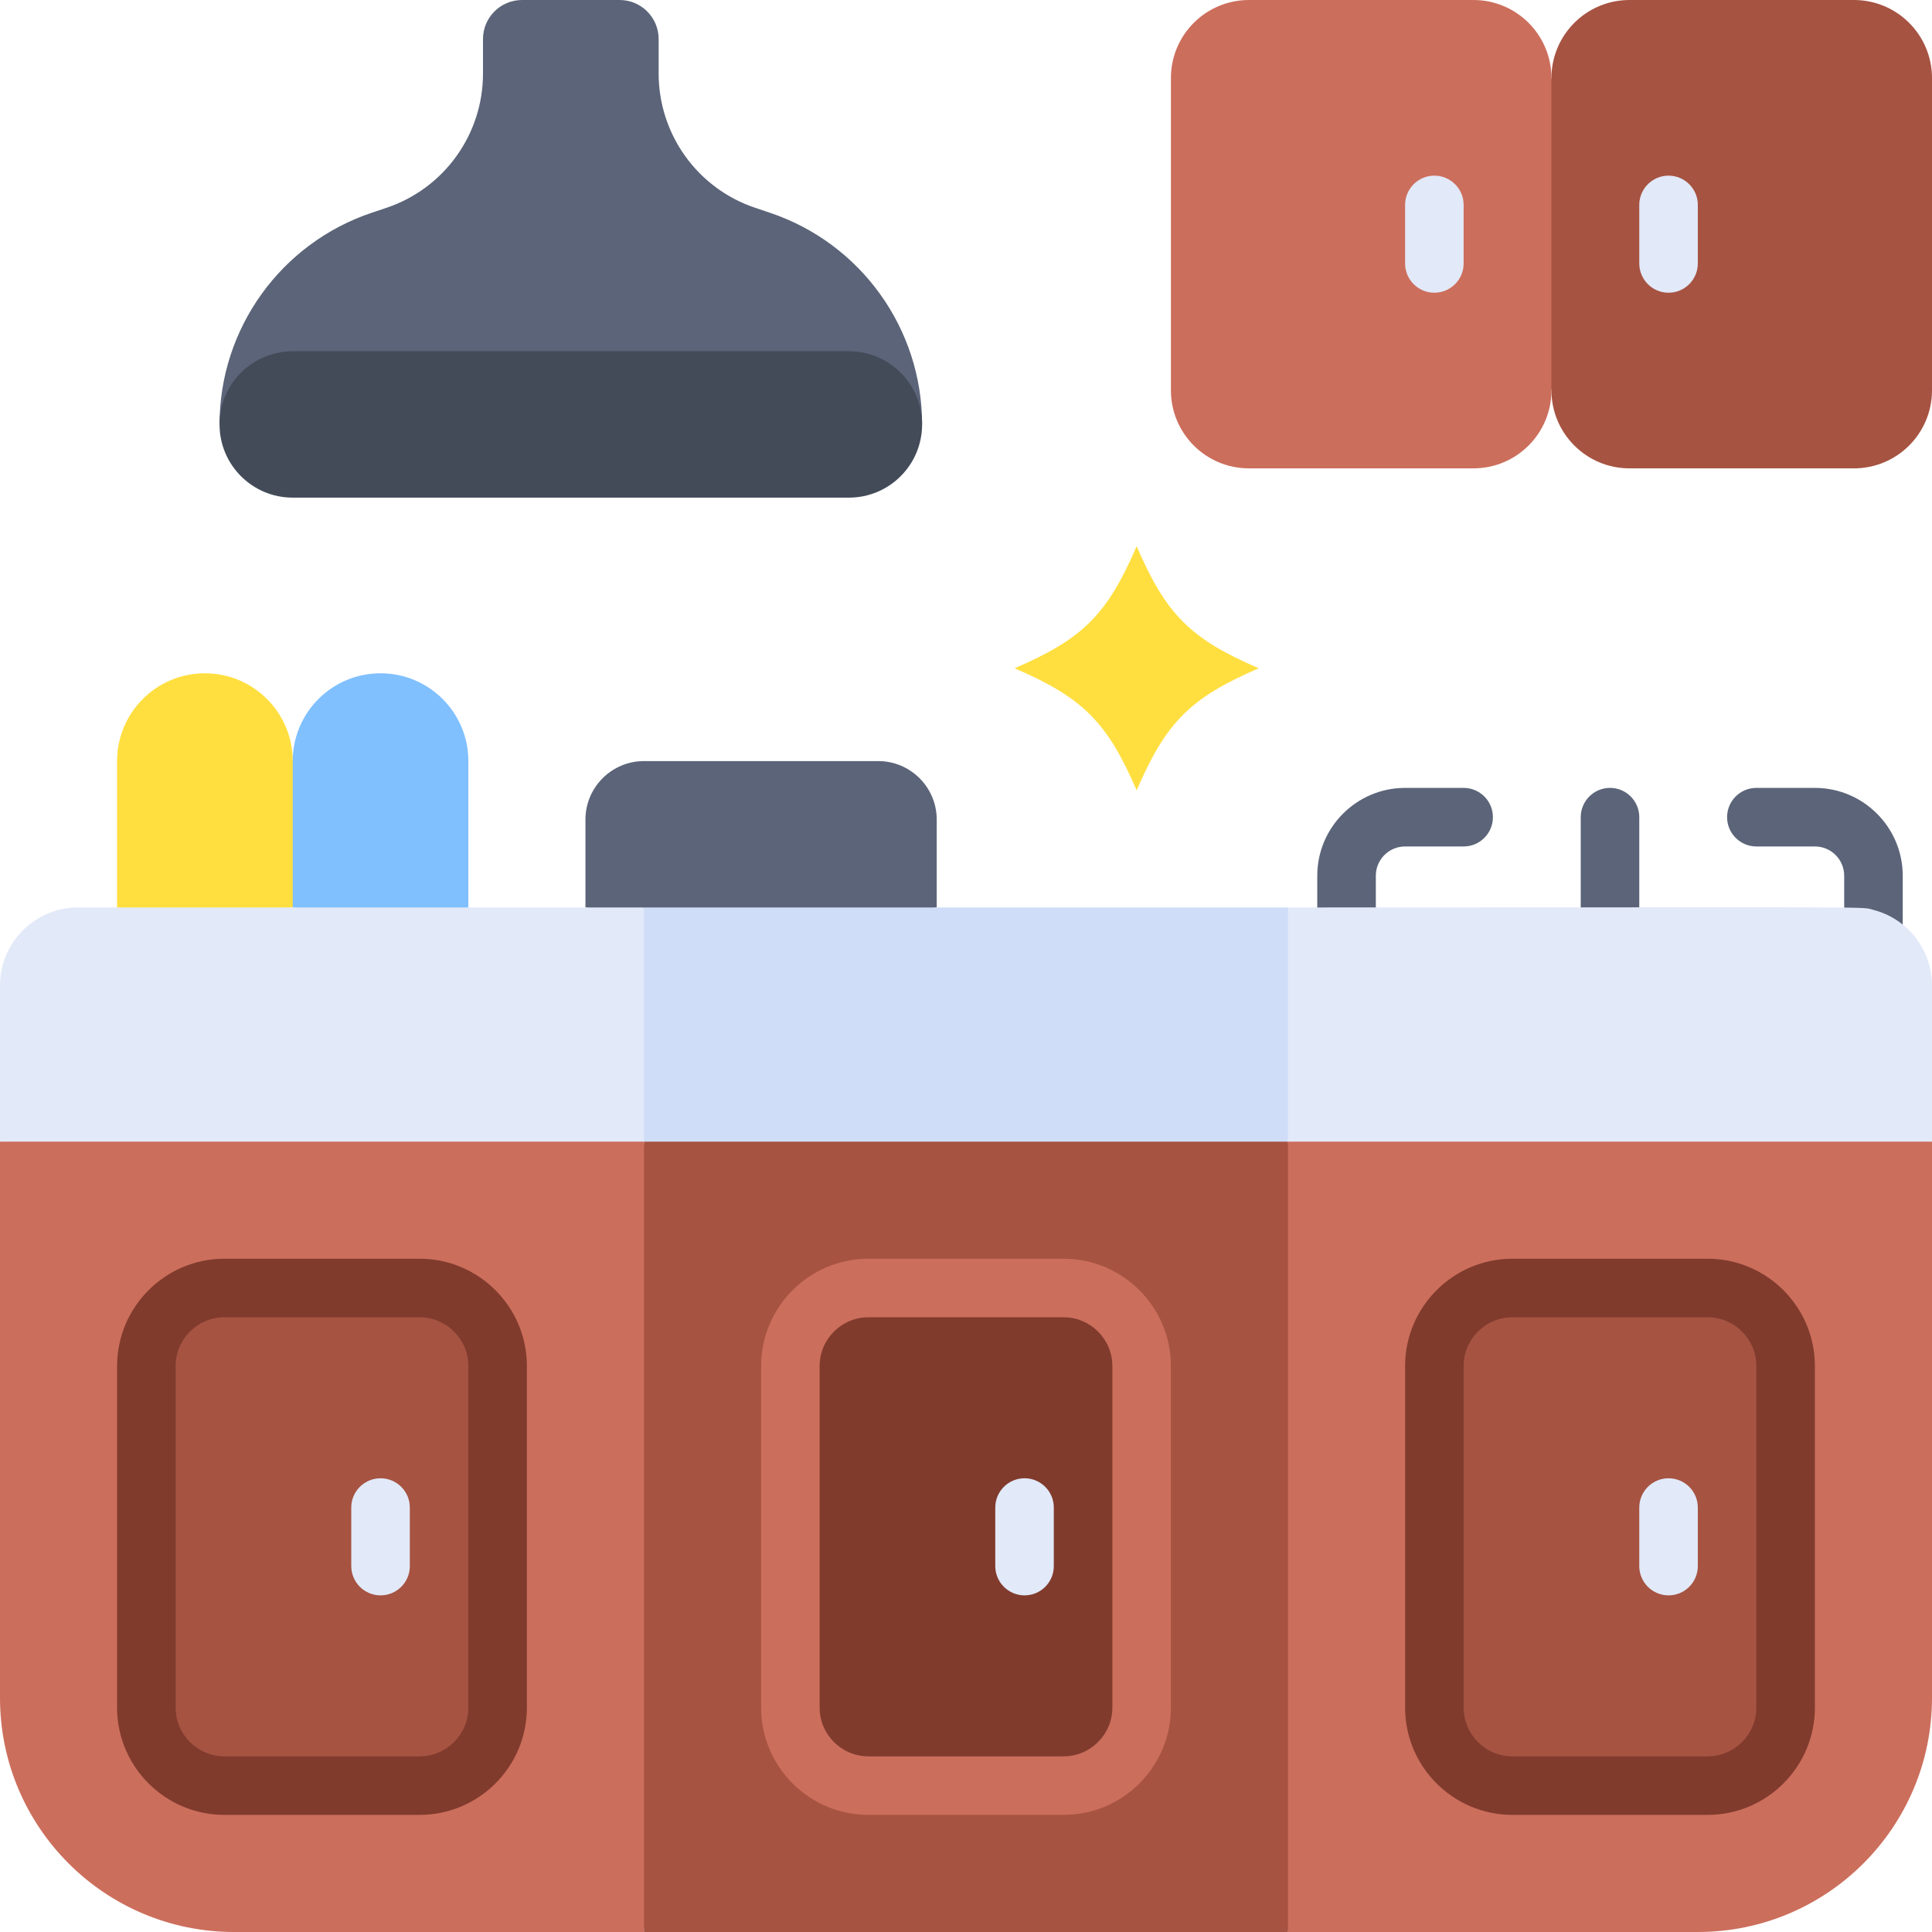
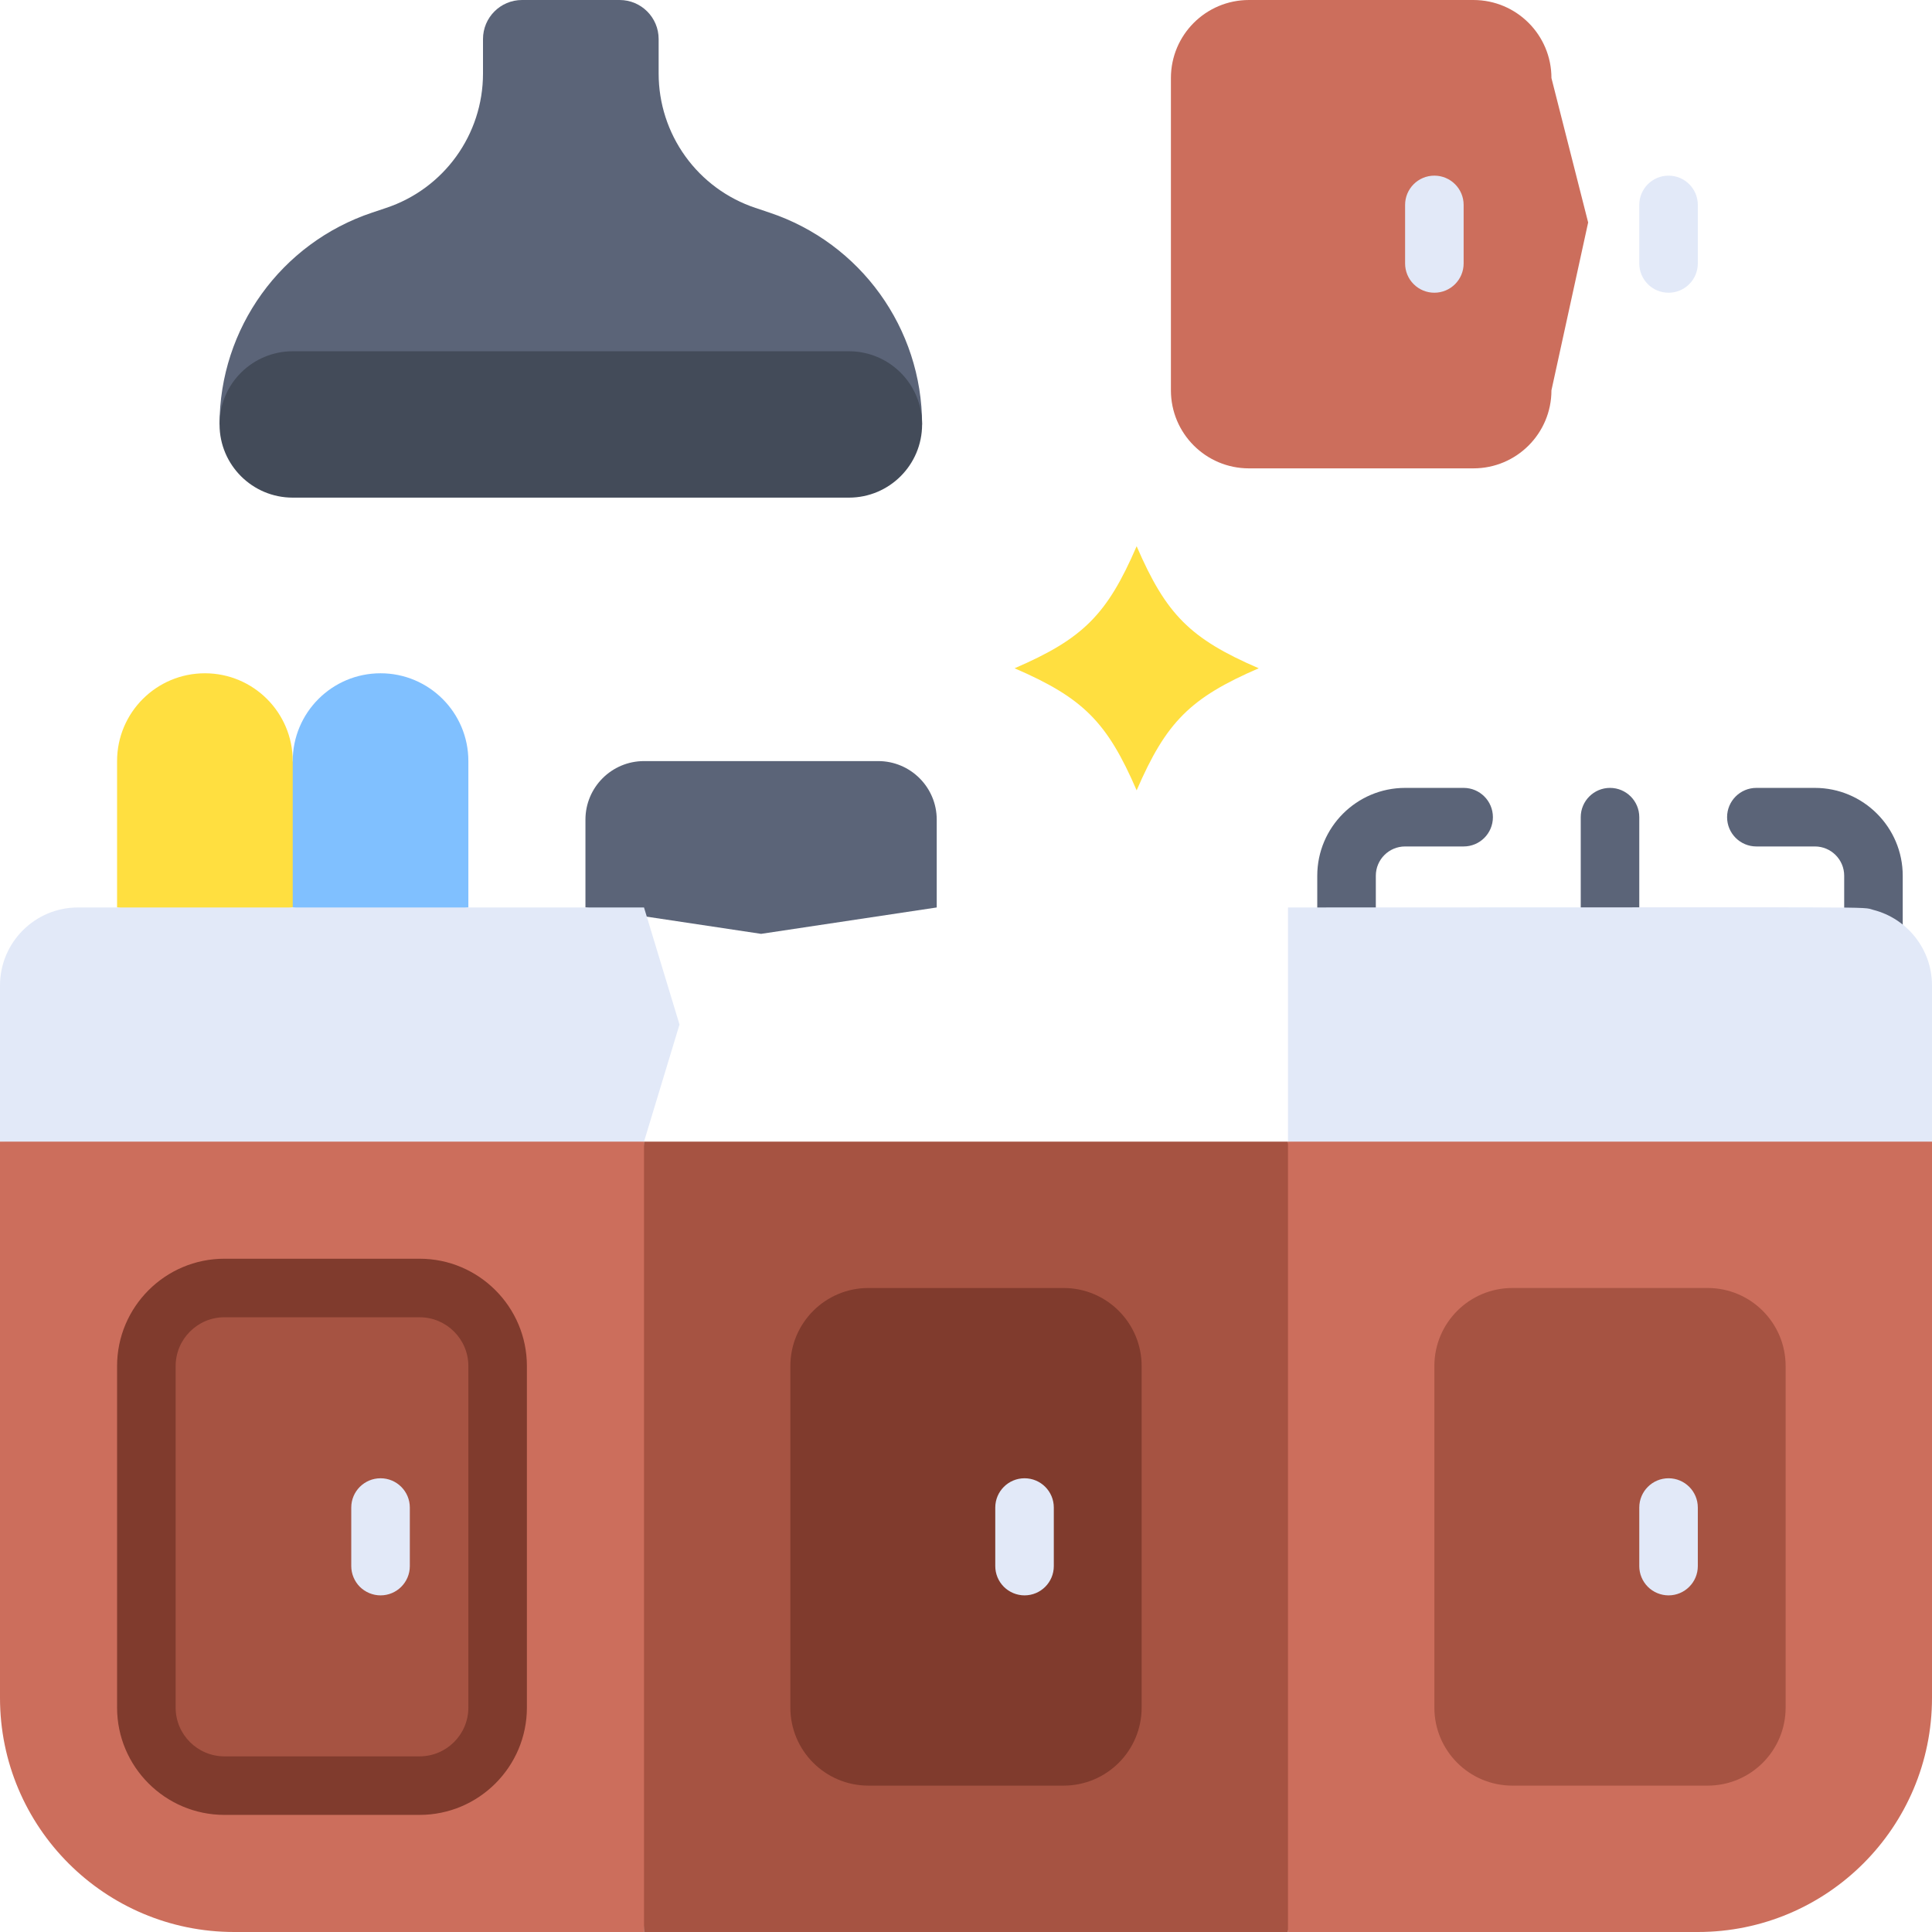
<svg xmlns="http://www.w3.org/2000/svg" width="80" height="80" viewBox="0 0 80 80" fill="none">
  <path d="M55.758 39.898C55.598 39.898 55.441 39.867 55.294 39.806C55.147 39.745 55.013 39.656 54.9 39.543C54.788 39.431 54.699 39.297 54.638 39.15C54.577 39.003 54.545 38.845 54.545 38.686V36.262C54.545 34.257 56.177 32.625 58.182 32.625H60.606C61.276 32.625 61.818 33.168 61.818 33.837C61.818 34.507 61.276 35.05 60.606 35.05H58.182C57.513 35.05 56.97 35.593 56.97 36.262V38.686C56.97 39.356 56.427 39.898 55.758 39.898ZM77.576 40C77.417 40 77.259 39.969 77.112 39.908C76.965 39.847 76.831 39.758 76.719 39.645C76.606 39.532 76.517 39.399 76.456 39.252C76.395 39.105 76.364 38.947 76.364 38.788V36.262C76.364 35.593 75.82 35.05 75.151 35.05H72.727C72.058 35.05 71.515 34.507 71.515 33.837C71.515 33.168 72.058 32.625 72.727 32.625H75.151C77.156 32.625 78.788 34.257 78.788 36.262V38.788C78.788 39.457 78.245 40 77.576 40ZM66.667 39.898C66.507 39.898 66.35 39.867 66.203 39.806C66.056 39.745 65.922 39.656 65.809 39.543C65.697 39.431 65.608 39.297 65.547 39.15C65.486 39.003 65.454 38.845 65.455 38.686V33.837C65.455 33.168 65.997 32.625 66.667 32.625C67.336 32.625 67.879 33.168 67.879 33.837V38.686C67.879 39.356 67.336 39.898 66.667 39.898Z" fill="#5B6478" />
  <path d="M12.121 31.515L12.644 34.23L12.121 37.576L8.485 38.182L4.848 37.576V31.515C4.848 29.506 6.476 27.879 8.485 27.879C10.491 27.879 12.121 29.505 12.121 31.515Z" fill="#FFDF40" />
  <path d="M38.788 33.939V37.576L31.515 38.669L24.242 37.576V33.939C24.242 32.601 25.328 31.515 26.667 31.515H36.364C37.702 31.515 38.788 32.601 38.788 33.939Z" fill="#5B6478" />
  <path d="M19.394 31.515V37.576L15.758 38.182L12.121 37.576V31.515C12.121 29.506 13.749 27.879 15.758 27.879C17.764 27.879 19.394 29.505 19.394 31.515Z" fill="#80C0FF" />
  <path d="M26.667 37.576L28.137 42.424L26.667 47.273L13.721 48.582L0 47.273V40.808C0 39.022 1.446 37.576 3.232 37.576H26.667Z" fill="#E2E9F8" />
-   <path d="M53.333 37.576L55.353 42.904L53.333 47.273L40 49.099L26.667 47.273V37.576H53.333Z" fill="#D0DDF8" />
  <path d="M31.858 8.802L31.282 8.609C30.115 8.22 29.099 7.474 28.38 6.475C27.66 5.477 27.273 4.277 27.273 3.046V1.616C27.273 0.724 26.549 0 25.657 0H21.616C20.724 0 20 0.724 20 1.616V3.046C20 5.571 18.386 7.811 15.99 8.609L15.415 8.802C11.638 10.061 9.091 13.595 9.091 17.576L23.375 18.888L38.182 17.576C38.182 13.595 35.635 10.061 31.858 8.802Z" fill="#5B6478" />
  <path d="M47.066 22.618C48.292 25.454 49.285 26.447 52.121 27.672C49.285 28.899 48.292 29.891 47.066 32.727C45.841 29.891 44.849 28.899 42.012 27.672C44.849 26.447 45.841 25.454 47.066 22.618Z" fill="#FFDF40" />
  <path d="M64.242 3.232L65.762 9.212L64.242 16.162C64.242 17.948 62.796 19.394 61.01 19.394H51.717C49.931 19.394 48.485 17.948 48.485 16.162V3.232C48.485 1.446 49.931 0 51.717 0H61.01C62.796 0 64.242 1.446 64.242 3.232Z" fill="#CC6E5C" />
  <path d="M80 40.808V47.273L66.667 48.582L53.333 47.273V37.576C78.872 37.576 77.002 37.531 77.576 37.678C78.971 38.036 80 39.302 80 40.808Z" fill="#E2E9F8" />
-   <path d="M80 3.232V16.162C80 17.948 78.553 19.394 76.768 19.394H67.475C65.689 19.394 64.242 17.948 64.242 16.162V3.232C64.242 1.446 65.689 0 67.475 0H76.768C78.553 0 80 1.446 80 3.232Z" fill="#A65342" />
  <path d="M38.182 17.576C38.182 19.25 36.826 20.606 35.151 20.606H12.121C10.45 20.606 9.096 19.255 9.091 17.585C9.091 15.867 10.477 14.545 12.121 14.545H35.151C36.826 14.545 38.182 15.901 38.182 17.576Z" fill="#434B59" />
  <path d="M26.667 47.273L28.137 60.606L26.667 80H9.697C4.341 80 0 75.659 0 70.303V47.273H26.667Z" fill="#CC6E5C" />
  <path d="M20.606 56.566V70.707C20.606 72.493 19.16 73.939 17.374 73.939H9.293C7.507 73.939 6.061 72.493 6.061 70.707V56.566C6.061 54.78 7.507 53.333 9.293 53.333H17.374C19.16 53.333 20.606 54.78 20.606 56.566ZM53.333 47.273L55.353 62.222L53.333 80H26.667V47.273H53.333Z" fill="#A65342" />
  <path d="M47.273 56.566V70.707C47.273 72.493 45.826 73.939 44.04 73.939H35.96C34.174 73.939 32.727 72.493 32.727 70.707V56.566C32.727 54.78 34.174 53.333 35.96 53.333H44.04C45.826 53.333 47.273 54.78 47.273 56.566Z" fill="#803B2D" />
  <path d="M80 47.273V70.303C80 75.659 75.659 80 70.303 80H53.333V47.273H80Z" fill="#CC6E5C" />
  <path d="M73.939 56.566V70.707C73.939 72.493 72.493 73.939 70.707 73.939H62.626C60.84 73.939 59.394 72.493 59.394 70.707V56.566C59.394 54.78 60.84 53.333 62.626 53.333H70.707C72.493 53.333 73.939 54.78 73.939 56.566Z" fill="#A65342" />
  <path d="M17.374 75.151H9.293C6.842 75.151 4.848 73.158 4.848 70.707V56.566C4.848 54.115 6.842 52.121 9.293 52.121H17.374C19.824 52.121 21.818 54.115 21.818 56.566V70.707C21.818 73.158 19.824 75.151 17.374 75.151ZM9.293 54.545C8.179 54.545 7.273 55.452 7.273 56.566V70.707C7.273 71.821 8.179 72.727 9.293 72.727H17.374C18.488 72.727 19.394 71.821 19.394 70.707V56.566C19.394 55.452 18.488 54.545 17.374 54.545H9.293Z" fill="#803B2D" />
-   <path d="M44.04 75.151H35.96C33.509 75.151 31.515 73.158 31.515 70.707V56.566C31.515 54.115 33.509 52.121 35.96 52.121H44.04C46.491 52.121 48.485 54.115 48.485 56.566V70.707C48.485 73.158 46.491 75.151 44.04 75.151ZM35.96 54.545C34.846 54.545 33.939 55.452 33.939 56.566V70.707C33.939 71.821 34.846 72.727 35.96 72.727H44.04C45.154 72.727 46.061 71.821 46.061 70.707V56.566C46.061 55.452 45.154 54.545 44.04 54.545H35.96Z" fill="#CC6E5C" />
-   <path d="M70.707 75.151H62.626C60.176 75.151 58.182 73.158 58.182 70.707V56.566C58.182 54.115 60.176 52.121 62.626 52.121H70.707C73.158 52.121 75.151 54.115 75.151 56.566V70.707C75.151 73.158 73.158 75.151 70.707 75.151ZM62.626 54.545C61.512 54.545 60.606 55.452 60.606 56.566V70.707C60.606 71.821 61.512 72.727 62.626 72.727H70.707C71.821 72.727 72.727 71.821 72.727 70.707V56.566C72.727 55.452 71.821 54.545 70.707 54.545H62.626Z" fill="#803B2D" />
  <path d="M69.091 12.121C68.932 12.121 68.774 12.09 68.627 12.029C68.48 11.968 68.346 11.879 68.234 11.766C68.121 11.654 68.032 11.52 67.971 11.373C67.91 11.226 67.879 11.068 67.879 10.909V8.485C67.879 7.815 68.421 7.273 69.091 7.273C69.76 7.273 70.303 7.815 70.303 8.485V10.909C70.303 11.579 69.76 12.121 69.091 12.121ZM59.394 12.121C59.235 12.121 59.077 12.09 58.93 12.029C58.783 11.968 58.649 11.879 58.537 11.766C58.424 11.654 58.335 11.52 58.274 11.373C58.213 11.226 58.182 11.068 58.182 10.909V8.485C58.182 7.815 58.724 7.273 59.394 7.273C60.063 7.273 60.606 7.815 60.606 8.485V10.909C60.606 11.579 60.063 12.121 59.394 12.121ZM15.758 66.061C15.598 66.061 15.441 66.029 15.294 65.968C15.147 65.907 15.013 65.818 14.9 65.706C14.788 65.593 14.699 65.459 14.638 65.312C14.577 65.165 14.545 65.008 14.545 64.849V62.424C14.545 61.755 15.088 61.212 15.758 61.212C16.427 61.212 16.97 61.755 16.97 62.424V64.849C16.97 65.518 16.427 66.061 15.758 66.061ZM42.424 66.061C42.265 66.061 42.107 66.029 41.96 65.968C41.813 65.907 41.68 65.818 41.567 65.706C41.455 65.593 41.365 65.459 41.304 65.312C41.243 65.165 41.212 65.008 41.212 64.849V62.424C41.212 61.755 41.755 61.212 42.424 61.212C43.094 61.212 43.636 61.755 43.636 62.424V64.849C43.636 65.518 43.094 66.061 42.424 66.061ZM69.091 66.061C68.932 66.061 68.774 66.029 68.627 65.968C68.48 65.907 68.346 65.818 68.234 65.706C68.121 65.593 68.032 65.459 67.971 65.312C67.91 65.165 67.879 65.008 67.879 64.849V62.424C67.879 61.755 68.421 61.212 69.091 61.212C69.76 61.212 70.303 61.755 70.303 62.424V64.849C70.303 65.518 69.76 66.061 69.091 66.061Z" fill="#E2E9F8" />
</svg>